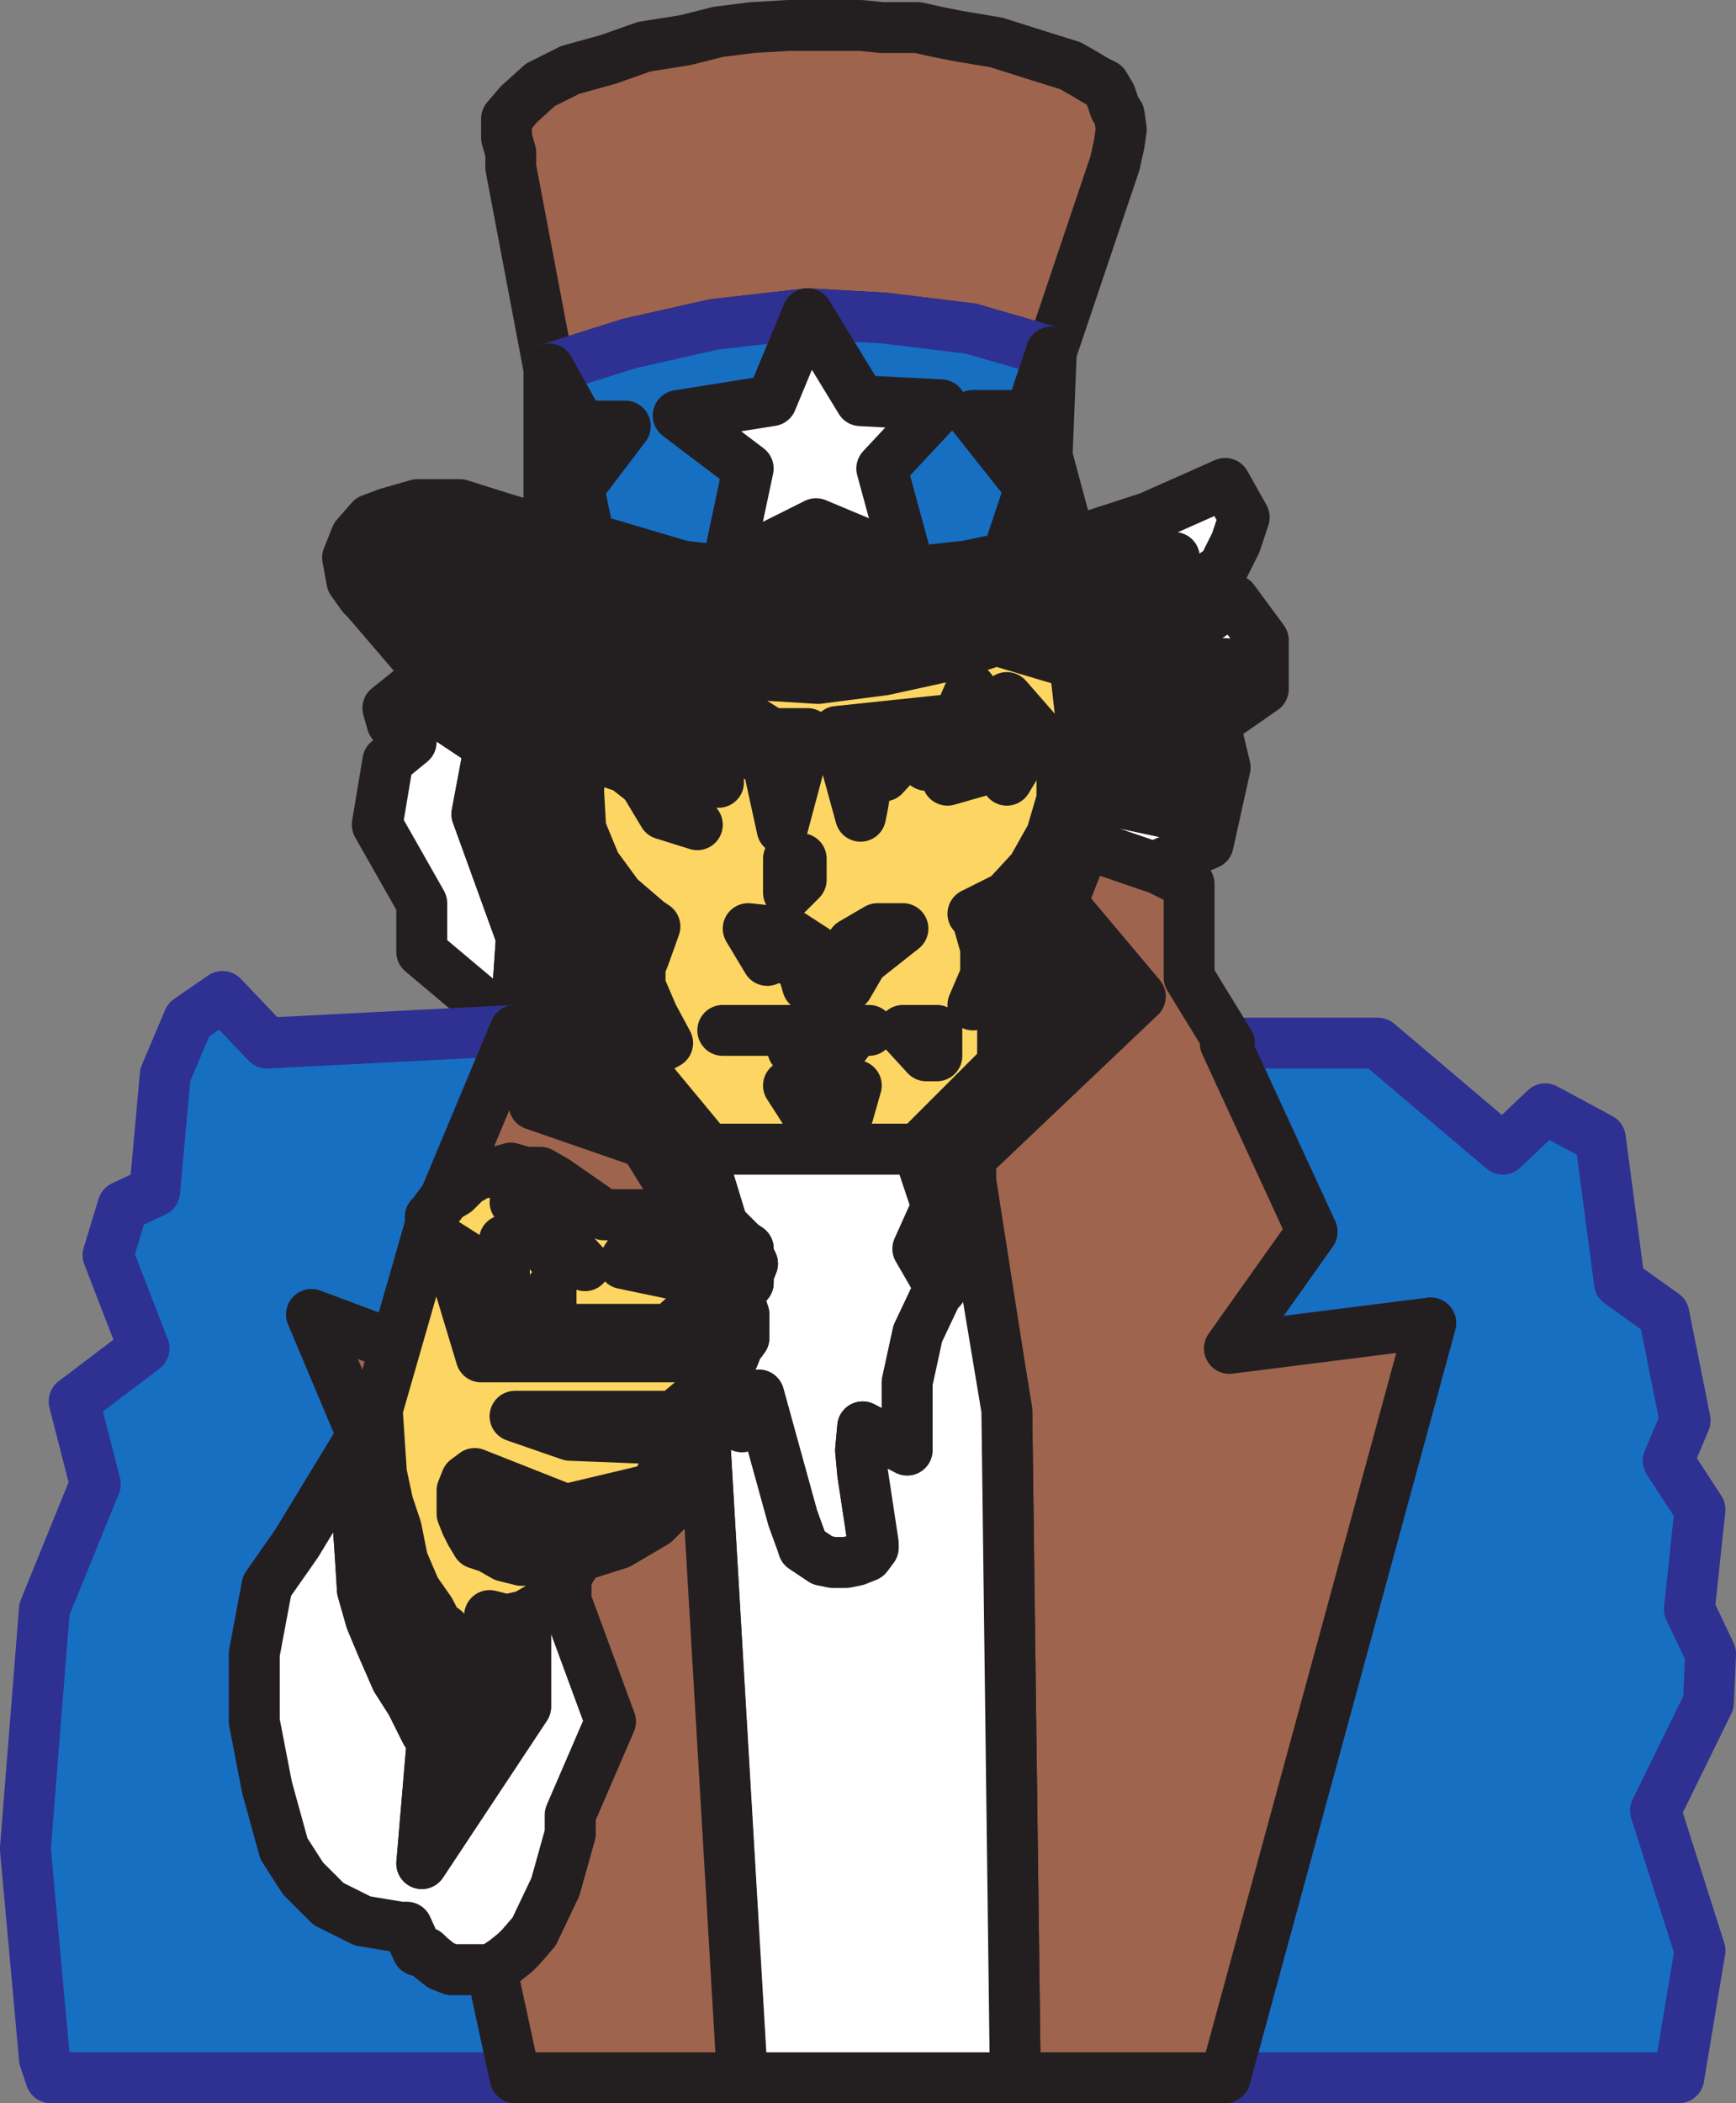
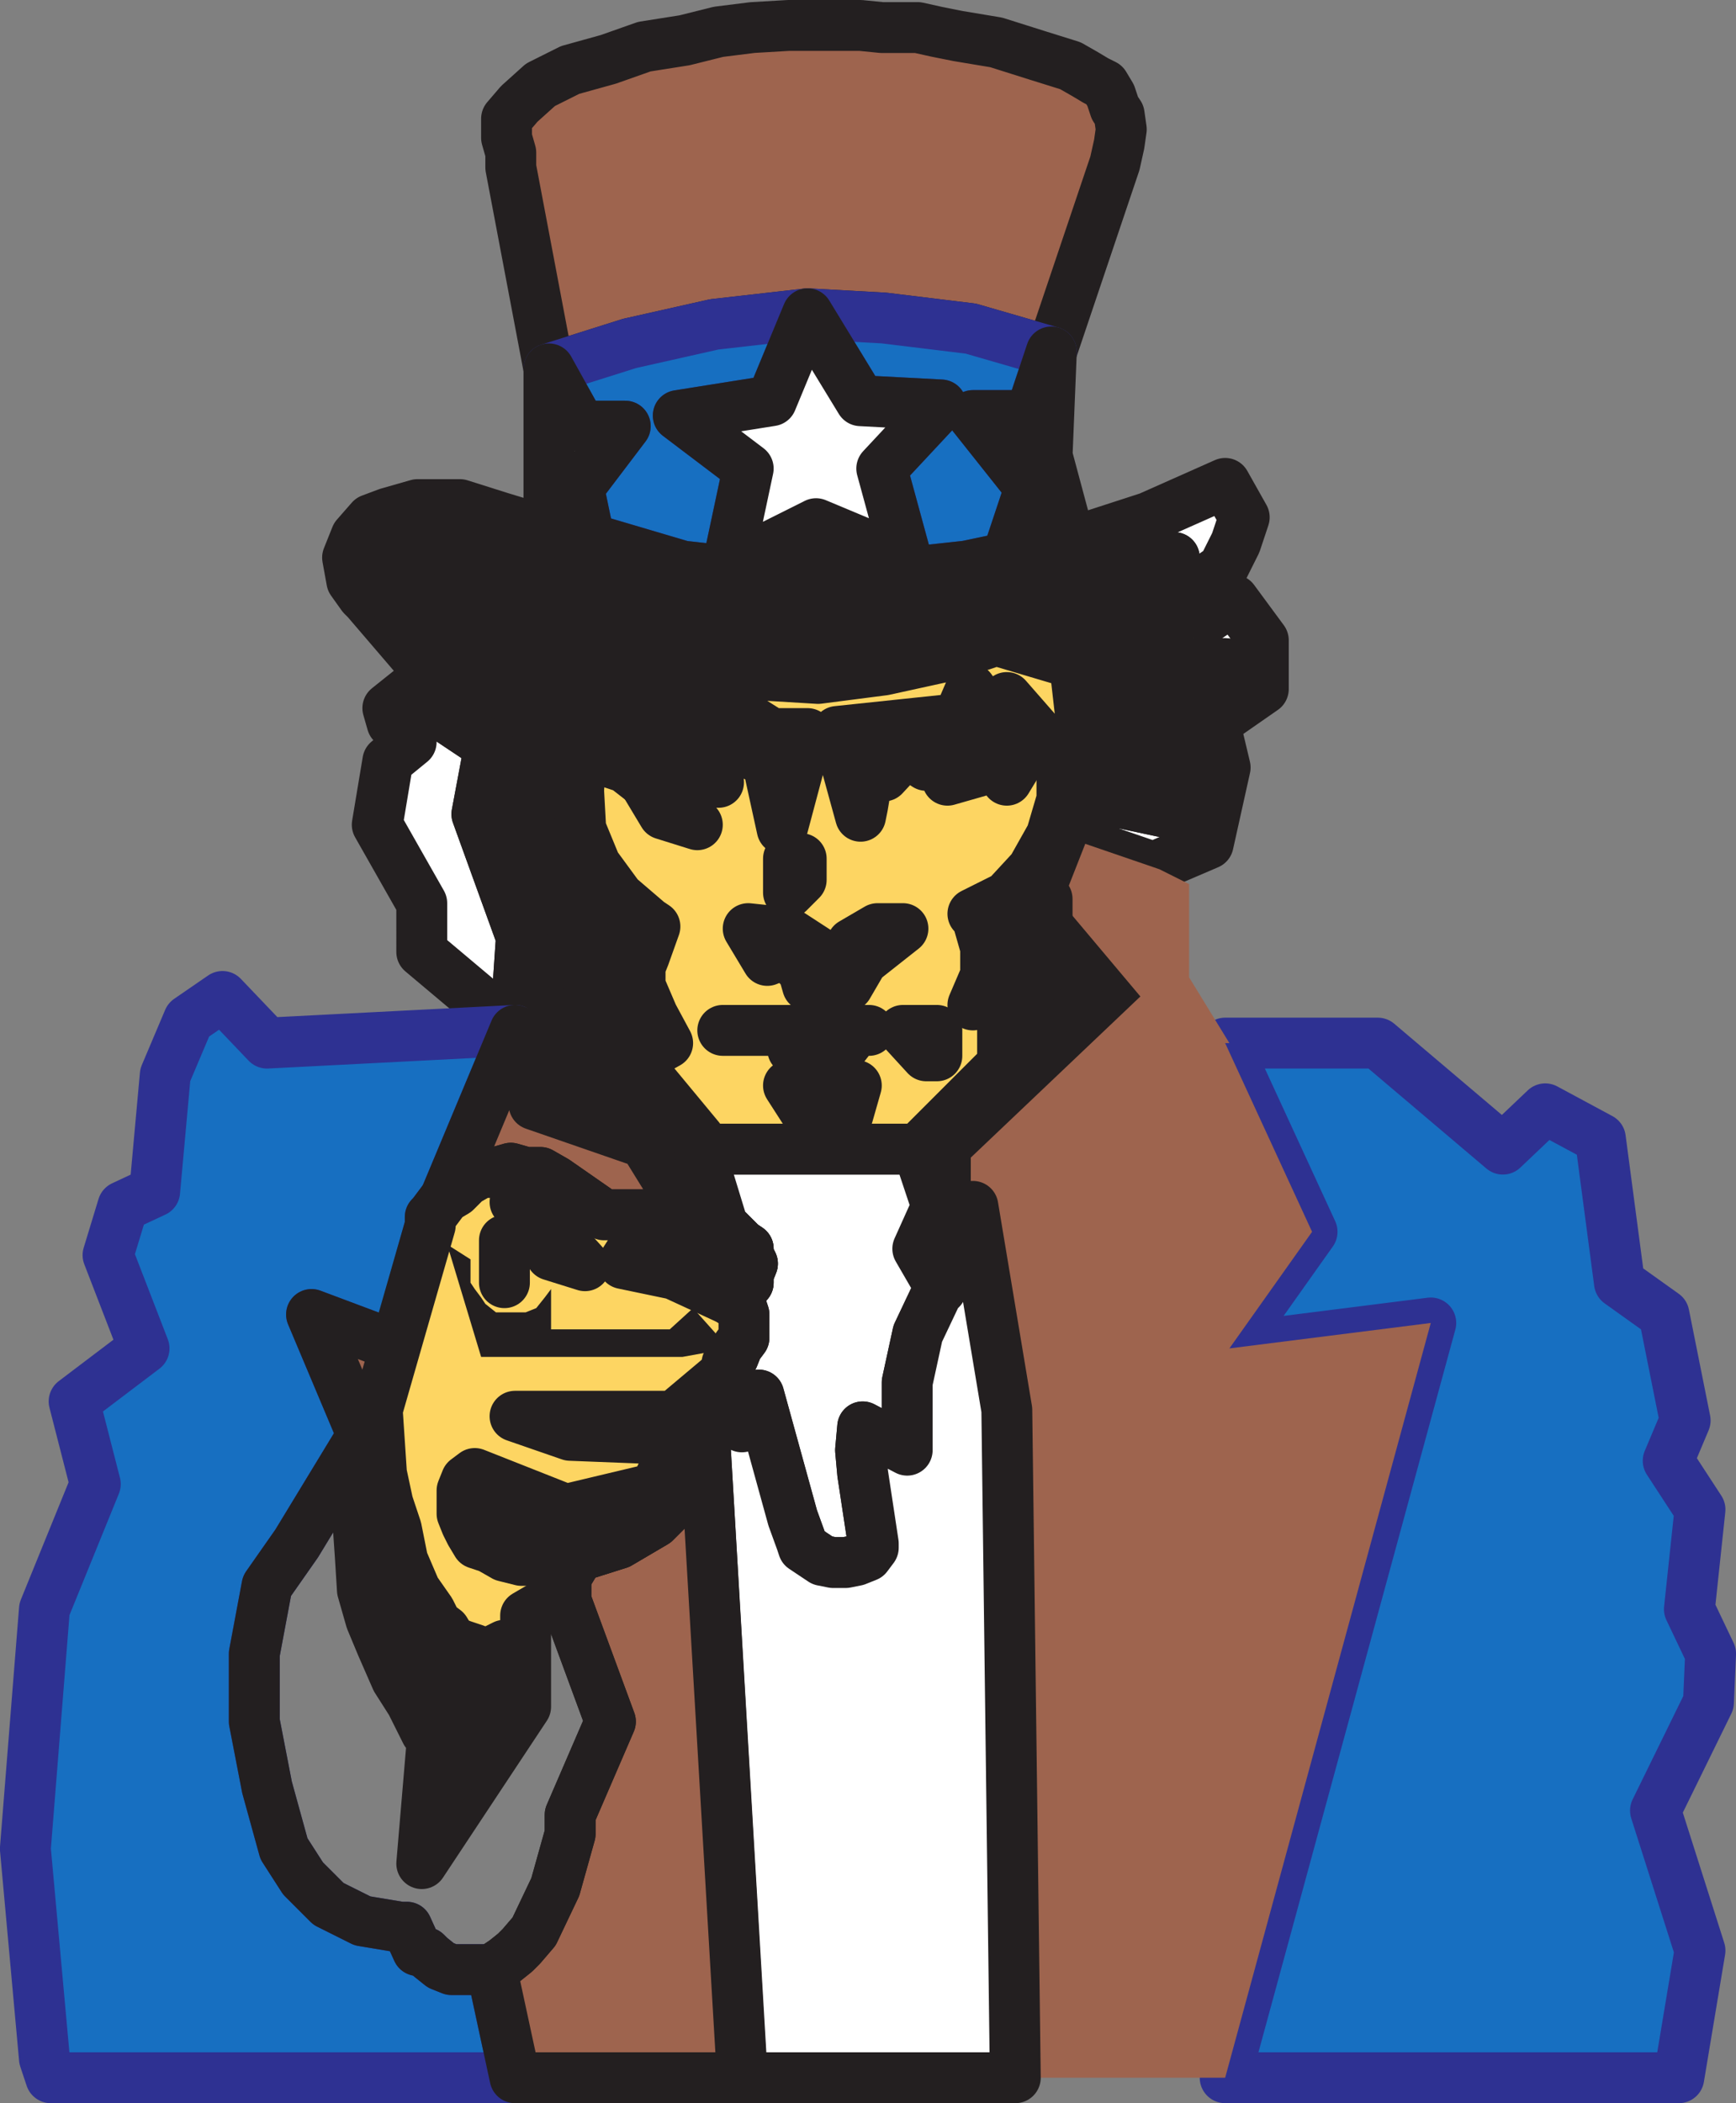
<svg xmlns="http://www.w3.org/2000/svg" width="614.213" height="744">
  <rect width="100%" height="100%" fill="#808080" stroke="none" />
  <path fill="#9e644e" fill-rule="evenodd" d="M180.722 59.25V54l-1.5-5.25V42l4.5-5.25 7.5-6.75 10.5-5.25 13.5-3.75 12.75-4.5 14.25-2.25 12-3 12-1.5 12.75-.75h25.5l7.5.75h12.75l6.75 1.5 7.5 1.5 13.5 2.25 14.25 4.5 12 3.75 5.25 3 3.75 2.25 3 1.5 2.25 3.75 1.5 4.5 1.5 2.25.75 5.25-.75 5.25-1.5 6.75-22.5 66.75-28.5-8.25-30.75-3.75-27-1.5-33 3.75-30 6.75-28.5 9-13.5-71.25" />
  <path fill="none" stroke="#231f20" stroke-linecap="round" stroke-linejoin="round" stroke-miterlimit="10" stroke-width="18" d="M180.722 59.25V54l-1.5-5.25V42l4.5-5.25 7.5-6.75 10.5-5.25 13.5-3.75 12.75-4.5 14.25-2.25 12-3 12-1.5 12.75-.75h25.5l7.5.75h12.75l6.75 1.5 7.5 1.5 13.5 2.25 14.25 4.5 12 3.75 5.25 3 3.75 2.25 3 1.5 2.25 3.75 1.5 4.5 1.5 2.25.75 5.25-.75 5.25-1.5 6.75-22.5 66.75-28.5-8.25-30.75-3.75-27-1.5-33 3.75-30 6.75-28.5 9zm0 0" />
  <path fill="#176fc1" fill-rule="evenodd" d="m312.722 112.5 30.75 3.75 28.5 8.25-7.5 22.5h-20.25l20.25 25.5-8.25 24.75-14.25 3-34.5 3.75h-32.25l-33.75-3.75-33-9.75-3.75-18 16.5-21.75h-15.75l-11.25-20.25 28.5-9 30-6.75 33-3.75-12.75 30.75-33 5.25 24.75 18.75-7.5 35.25 31.5-15.75 32.25 13.5-9-33 21-22.5-28.5-1.5-18.75-30.75 27 1.5" />
  <path fill="none" stroke="#2e3192" stroke-linecap="round" stroke-linejoin="round" stroke-miterlimit="10" stroke-width="18" d="m312.722 112.5 30.75 3.75 28.5 8.25-7.5 22.5h-20.25l20.25 25.5-8.25 24.75-14.25 3-34.5 3.75h-32.25l-33.75-3.75-33-9.75-3.75-18 16.5-21.75h-15.75l-11.25-20.25 28.5-9 30-6.75 33-3.75-12.75 30.75-33 5.25 24.75 18.75-7.5 35.25 31.5-15.75 32.25 13.5-9-33 21-22.5-28.5-1.5-18.75-30.75zm0 0" />
  <path fill="#fff" fill-rule="evenodd" d="m378.722 192-8.25-30.75 1.5-36.75-7.5 22.5h-20.25l20.25 25.5-8.25 24.75 22.5-5.25" />
  <path fill="none" stroke="#231f20" stroke-linecap="round" stroke-linejoin="round" stroke-miterlimit="10" stroke-width="18" d="m378.722 192-8.25-30.75 1.5-36.75-7.5 22.5h-20.25l20.25 25.5-8.25 24.75zm0 0" />
  <path fill="#fff" fill-rule="evenodd" d="m285.722 111-12.75 30.75-33 5.25 24.75 18.75-7.5 35.25 31.5-15.75 32.25 13.5-9-33 21-22.5-28.5-1.5-18.75-30.75" />
  <path fill="none" stroke="#231f20" stroke-linecap="round" stroke-linejoin="round" stroke-miterlimit="10" stroke-width="18" d="m285.722 111-12.75 30.75-33 5.25 24.75 18.75-7.5 35.25 31.5-15.75 32.25 13.5-9-33 21-22.5-28.5-1.5zm0 0" />
  <path fill="#fff" fill-rule="evenodd" d="m208.472 190.5-3.75-18 16.5-21.75h-15.75l-11.25-20.25v57.75l14.25 2.25" />
  <path fill="none" stroke="#231f20" stroke-linecap="round" stroke-linejoin="round" stroke-miterlimit="10" stroke-width="18" d="m208.472 190.5-3.75-18 16.5-21.75h-15.75l-11.25-20.25v57.75zm0 0" />
  <path fill="#fff" fill-rule="evenodd" d="m410.222 307.5-26.25-9 6.75-15.75 24.75 5.25 5.25-18.75-5.25-21.75h10.5l7.5-12.75h-18l-5.25-20.25 5.25-17.25-5.25 1.5-35.25 9-36.75 8.25-36.75 2.25-36.75-.75-36.75-4.5-35.25-7.5-35.25-10.5-5.25-3h-6.75l-5.25 3-3 6v6l1.5 3.75 6.75 10.5 9 9 3.75 4.5-5.25 15.75 20.25 13.5-4.5 24 15.75 43.5-2.25 33-33-27.75V319.5l-15.75-27.75 3.75-22.5 8.25-6.75-6.75-6.75-1.5-5.25 15-12-22.5-26.25-1.5-1.5-3.75-5.25-1.5-8.25 3-7.5 5.25-6 6-2.25 10.5-3h15l14.25 4.5 17.25 5.25 14.25 2.25 33 9.75 33.75 3.75h32.25l34.5-3.75 14.25-3 22.5-5.25 27.75-9 27-12 6.75 12-3 9-4.5 9-9.75 6.75 4.5 10.5 9-6 10.5 14.25v17.25l-17.25 12 3.75 15.75-6 27-15.75 6.75-1.5 2.25" />
  <path fill="none" stroke="#231f20" stroke-linecap="round" stroke-linejoin="round" stroke-miterlimit="10" stroke-width="18" d="m410.222 307.5-26.25-9 6.75-15.75 24.75 5.25 5.25-18.75-5.25-21.75h10.5l7.5-12.75h-18l-5.25-20.25 5.25-17.25-5.25 1.5-35.25 9-36.75 8.25-36.75 2.25-36.75-.75-36.75-4.5-35.25-7.5-35.25-10.5-5.25-3h-6.75l-5.25 3-3 6v6l1.5 3.75 6.75 10.5 9 9 3.75 4.5-5.25 15.75 20.25 13.5-4.5 24 15.75 43.5-2.25 33-33-27.75V319.5l-15.75-27.75 3.75-22.5 8.25-6.75-6.75-6.75-1.5-5.25 15-12-22.5-26.25-1.5-1.5-3.75-5.25-1.5-8.25 3-7.5 5.25-6 6-2.25 10.5-3h15l14.25 4.5 17.25 5.25 14.25 2.25 33 9.75 33.75 3.75h32.25l34.5-3.75 14.25-3 22.5-5.25 27.75-9 27-12 6.75 12-3 9-4.5 9-9.75 6.75 4.5 10.5 9-6 10.5 14.25v17.25l-17.25 12 3.75 15.75-6 27-15.75 6.75zm0 0" />
  <path fill="#231f20" fill-rule="evenodd" d="m182.222 364.5 2.25-33-15.75-43.5 4.5-24-20.25-13.5 5.25-15.75-3.75-4.5-9-9-6.75-10.5-1.5-3.75v-6l3-6 5.25-3h6.75l5.25 3 35.25 10.5 35.25 7.5 36.75 4.5 36.75.75 36.75-2.25 36.75-8.25 35.25-9 5.25-1.5-5.25 17.25 5.25 20.25h18l-7.5 12.75h-10.5l5.25 21.75-5.25 18.75-24.75-5.25-6.75 15.75-8.25 21 27.75 33-60 57v8.25l.75 9-9 13.5 1.5 7.5-3.75 8.25-8.25-14.25 6.75-15-6.75-20.25 30-30v-15.75l8.25-8.25 6.75-10.5.75-12v-12l-26.25 37.5 4.5-10.5v-9.75l-3-10.5-1.5-1.5 12-6 9-9.75 6.75-12 3.75-12.75V271.5l8.25-3.75-3.75-33-27.75-8.25-15.75 5.25-24 5.25-23.25 3-24.75-1.5-23.25-3.75-21 12 2.25 7.5 10.5-6.75 6.75 6.75 12.75-7.5 20.25 12.75h12.75l-9 33.75-5.25-24-15.75-6.75v5.25l-3.75 1.5h-6.75l-3.75-1.5-1.5-3.75-8.25 3.75 8.25 9h-12l-6.75-5.25-15.75-5.25-.75 13.5.75 13.5 5.25 12.75 8.25 11.25 10.5 9 2.25 1.5-3.75 10.5-1.5 3.75-5.25-1.5-9-5.25v1.5l-2.25 5.25-1.5 6.75 9 12 3.75-20.25 5.25 1.5v6.75l4.5 10.5 5.25 9.75-13.5 7.5-22.5-21-6 13.5-12-4.5" />
  <path fill="none" stroke="#231f20" stroke-linecap="round" stroke-linejoin="round" stroke-miterlimit="10" stroke-width="18" d="m182.222 364.5 2.25-33-15.75-43.5 4.5-24-20.25-13.5 5.25-15.75-3.75-4.5-9-9-6.75-10.5-1.5-3.75v-6l3-6 5.25-3h6.75l5.25 3 35.25 10.5 35.25 7.5 36.75 4.5 36.75.75 36.75-2.25 36.75-8.25 35.25-9 5.25-1.5-5.25 17.25 5.25 20.25h18l-7.5 12.75h-10.5l5.25 21.75-5.25 18.75-24.75-5.25-6.75 15.75-8.25 21 27.75 33-60 57v8.25l.75 9-9 13.5 1.5 7.5-3.75 8.25-8.25-14.25 6.75-15-6.75-20.25 30-30v-15.75l8.25-8.25 6.75-10.5.75-12v-12l-26.25 37.5 4.5-10.5v-9.75l-3-10.5-1.5-1.5 12-6 9-9.75 6.75-12 3.75-12.75V271.5l8.25-3.75-3.75-33-27.75-8.25-15.75 5.25-24 5.25-23.25 3-24.75-1.5-23.25-3.75-21 12 2.25 7.5 10.5-6.75 6.75 6.75 12.75-7.5 20.25 12.75h12.75l-9 33.75-5.25-24-15.75-6.75v5.25l-3.75 1.5h-6.75l-3.75-1.5-1.5-3.75-8.25 3.75 8.25 9h-12l-6.75-5.25-15.75-5.25-.75 13.5.75 13.5 5.25 12.75 8.25 11.25 10.5 9 2.25 1.5-3.75 10.5-1.5 3.75-5.25-1.5-9-5.25v1.5l-2.25 5.25-1.5 6.75 9 12 3.75-20.25 5.25 1.5v6.75l4.5 10.5 5.25 9.75-13.5 7.5-22.5-21-6 13.5zm0 0" />
  <path fill="#231f20" fill-rule="evenodd" d="m243.722 429.75-15.75-25.5-39-13.5 5.25-21.75 6-13.5 22.5 21h3l21.75 26.25v3.75l8.25 27-12-3.75" />
  <path fill="none" stroke="#231f20" stroke-linecap="round" stroke-linejoin="round" stroke-miterlimit="10" stroke-width="18" d="m243.722 429.75-15.75-25.5-39-13.5 5.25-21.75 6-13.5 22.5 21h3l21.75 26.25v3.75l8.25 27zm0 0" />
  <path fill="#fff" fill-rule="evenodd" d="m257.972 435.75 4.5 4.5 2.25 1.5V444l1.5 3-1.5 3.75v3l-5.25 5.25-1.5.75 4.5 3 .75 2.25v8.25l-2.25 3-1.5 3.75-2.25 2.25v11.25l5.25 11.25 6-11.25 12 43.5 3 8.25.75 2.25 6.75 4.5 3.75.75h4.5l3.75-.75 3.75-1.5 2.25-3V546l-3.75-24.75-.75-8.25.75-8.25 15.75 8.25v-24l3.75-17.25 6.75-14.25 1.5-1.5-8.25-14.25 6.75-15-6.75-20.25h-77.25l8.25 27 2.25 2.25" />
  <path fill="none" stroke="#231f20" stroke-linecap="round" stroke-linejoin="round" stroke-miterlimit="10" stroke-width="18" d="m257.972 435.75 4.5 4.5 2.25 1.5V444l1.5 3-1.5 3.75v3l-5.25 5.25-1.5.75 4.5 3 .75 2.25v8.25l-2.25 3-1.5 3.75-2.25 2.25v11.25l5.25 11.25 6-11.25 12 43.5 3 8.25.75 2.25 6.75 4.5 3.75.75h4.5l3.75-.75 3.75-1.5 2.25-3V546l-3.75-24.75-.75-8.25.75-8.25 15.75 8.25v-24l3.75-17.25 6.75-14.25 1.5-1.5-8.25-14.25 6.75-15-6.75-20.25h-77.25l8.25 27zm0 0" />
  <path fill="#fdd562" fill-rule="evenodd" d="m212.222 335.25 9 5.25-3.75 20.25-9-12 1.5-8.25 2.25-3.75v-1.5" />
  <path fill="none" stroke="#231f20" stroke-linecap="round" stroke-linejoin="round" stroke-miterlimit="10" stroke-width="18" d="m212.222 335.25 9 5.25-3.75 20.25-9-12 1.5-8.25 2.25-3.75zm0 0" />
  <path fill="#176fc1" fill-rule="evenodd" d="M128.222 507.75 104.972 546l-10.5 15-4.5 24v24l4.5 23.25 6 21.75 6.75 10.5 9 9 12 6 13.5 2.25h2.25l3.75 8.25 3 .75 1.5 1.5 3.75 3 3.75 1.5h14.25l8.25 38.25H17.972l-2.25-6.75L8.972 654l6.75-84.75 18-44.25-7.5-29.25L50.972 477l-12.75-33 5.25-17.25 11.25-5.25 3.75-41.25 8.25-19.5 12-8.25 15.75 16.5 87.75-4.5-24.75 59.25-4.5 6-.75.75v3l-12 42.75-30-11.25 18 42.75" />
  <path fill="none" stroke="#2e3192" stroke-linecap="round" stroke-linejoin="round" stroke-miterlimit="10" stroke-width="18" d="M128.222 507.75 104.972 546l-10.5 15-4.5 24v24l4.5 23.25 6 21.75 6.75 10.5 9 9 12 6 13.5 2.25h2.25l3.75 8.25 3 .75 1.5 1.5 3.75 3 3.75 1.5h14.25l8.25 38.25H17.972l-2.25-6.75L8.972 654l6.75-84.75 18-44.25-7.5-29.25L50.972 477l-12.75-33 5.25-17.25 11.25-5.25 3.75-41.25 8.25-19.5 12-8.25 15.75 16.5 87.75-4.5-24.75 59.25-4.5 6-.75.75v3l-12 42.75-30-11.25zm0 0" />
  <path fill="#176fc1" fill-rule="evenodd" d="M438.722 369h48.75l44.25 37.5 15-14.25 19.5 10.5 6.75 51 15.75 11.25 7.5 37.5-6 14.25 11.25 17.25-3.75 35.25 7.5 15.75-.75 17.25-18.75 38.25 15.75 49.5-7.5 45h-160.5l72.75-267-71.25 9 29.25-41.25-30.75-66.75h5.25" />
  <path fill="none" stroke="#2e3192" stroke-linecap="round" stroke-linejoin="round" stroke-miterlimit="10" stroke-width="18" d="M438.722 369h48.75l44.25 37.5 15-14.25 19.5 10.5 6.75 51 15.75 11.25 7.5 37.5-6 14.25 11.25 17.25-3.75 35.25 7.5 15.75-.75 17.25-18.75 38.25 15.75 49.5-7.5 45h-160.5l72.75-267-71.25 9 29.25-41.25-30.75-66.75zm0 0" />
  <path fill="#9e644e" fill-rule="evenodd" d="m356.222 499.5-12.75-81.75v-8.25l60-57-27.75-33 8.25-21 26.25 9 10.5 5.25v33l14.25 23.25h-1.5l30.75 66.75-29.25 41.25 71.25-9-72.75 267h-74.25l-3-235.5" />
-   <path fill="none" stroke="#231f20" stroke-linecap="round" stroke-linejoin="round" stroke-miterlimit="10" stroke-width="18" d="m356.222 499.5-12.75-81.75v-8.25l60-57-27.75-33 8.25-21 26.25 9 10.5 5.25v33l14.25 23.25h-1.5l30.75 66.75-29.25 41.25 71.25-9-72.75 267h-74.25zm0 0" />
  <path fill="#fff" fill-rule="evenodd" d="M262.472 735h96.75l-3-236.25-12-72-9 13.5 1.5 7.5-3.75 8.25-1.5 1.5-6.75 14.25-3.75 17.25v24l-15.75-8.25-.75 8.25.75 8.25 3.75 24.75v1.5l-2.25 3-3.75 1.5-3.75.75h-4.5l-3.75-.75-6.75-4.5-.75-2.25-3-8.25-12-43.5-6 11.25-5.25-11.25-4.5 5.25-3.75 3.75 13.5 232.5" />
  <path fill="none" stroke="#231f20" stroke-linecap="round" stroke-linejoin="round" stroke-miterlimit="10" stroke-width="18" d="M262.472 735h96.75l-3-236.25-12-72-9 13.5 1.5 7.5-3.75 8.25-1.5 1.5-6.75 14.25-3.75 17.25v24l-15.75-8.25-.75 8.25.75 8.25 3.75 24.75v1.5l-2.25 3-3.75 1.5-3.75.75h-4.5l-3.75-.75-6.75-4.5-.75-2.25-3-8.25-12-43.5-6 11.25-5.25-11.25-4.5 5.25-3.75 3.75zm0 0" />
  <path fill="#9e644e" fill-rule="evenodd" d="m182.222 364.5 12 4.5-5.25 21.75 39 13.5 15.75 25.5h-30l-17.25-12-5.25-3h-5.25l-5.25-1.5-5.25 1.5h-5.25l-5.25 3-3.75 3.75-3.75 2.25 24.75-59.25" />
  <path fill="none" stroke="#231f20" stroke-linecap="round" stroke-linejoin="round" stroke-miterlimit="10" stroke-width="18" d="m182.222 364.5 12 4.5-5.25 21.75 39 13.5 15.75 25.5h-30l-17.25-12-5.25-3h-5.25l-5.25-1.5-5.25 1.5h-5.25l-5.25 3-3.75 3.75-3.75 2.25zm0 0" />
  <path fill="#9e644e" fill-rule="evenodd" d="m140.222 476.25-30-11.25 18 42.75 5.25-9 6.75-22.5" />
  <path fill="none" stroke="#231f20" stroke-linecap="round" stroke-linejoin="round" stroke-miterlimit="10" stroke-width="18" d="m140.222 476.25-30-11.25 18 42.75 5.25-9zm0 0" />
  <path fill="#9e644e" fill-rule="evenodd" d="m182.222 735-8.25-38.25 4.5-3 3.75-3 2.25-2.25 4.5-5.25 7.5-15.75 5.25-18.75V642l14.25-33-15.75-42.75V558l4.5-7.5 14.25-4.5 12.75-7.5 9.75-9.75 3.75-6.75v-7.5l-1.5-5.25 5.25-6.75 13.5 229.5v3h-80.25" />
  <path fill="none" stroke="#231f20" stroke-linecap="round" stroke-linejoin="round" stroke-miterlimit="10" stroke-width="18" d="m182.222 735-8.25-38.25 4.5-3 3.75-3 2.25-2.25 4.5-5.25 7.5-15.75 5.25-18.75V642l14.25-33-15.75-42.75V558l4.5-7.5 14.25-4.5 12.75-7.5 9.75-9.75 3.75-6.75v-7.5l-1.5-5.25 5.25-6.75 13.5 229.5v3zm0 0" />
-   <path fill="#fff" fill-rule="evenodd" d="m200.222 558-5.25 8.25-9 5.25v32.25l-36.75 55.5 3.75-44.25-2.25-2.25-5.25-10.5-5.25-8.25-5.25-12-3.75-9-3-10.5-.75-12-1.5-21.75 2.25-21-23.25 38.25-10.5 15-4.5 24v24l4.5 23.25 6 21.75 6.75 10.5 9 9 12 6 13.5 2.25h2.25l3.75 8.25 3 .75 1.5 1.5 3.75 3 3.75 1.5h14.25l4.5-3 3.75-3 2.25-2.25 4.5-5.25 7.5-15.75 5.25-18.75V642l14.25-33-15.75-42.75V558" />
  <path fill="none" stroke="#231f20" stroke-linecap="round" stroke-linejoin="round" stroke-miterlimit="10" stroke-width="18" d="m200.222 558-5.25 8.25-9 5.25v32.25l-36.75 55.5 3.75-44.25-2.25-2.25-5.25-10.5-5.25-8.25-5.25-12-3.75-9-3-10.5-.75-12-1.5-21.75 2.25-21-23.25 38.25-10.5 15-4.5 24v24l4.5 23.25 6 21.75 6.75 10.5 9 9 12 6 13.5 2.25h2.25l3.75 8.25 3 .75 1.5 1.5 3.75 3 3.75 1.5h14.25l4.5-3 3.75-3 2.25-2.25 4.5-5.25 7.5-15.75 5.25-18.75V642l14.25-33-15.75-42.75zm0 0" />
  <path fill="#231f20" fill-rule="evenodd" d="m185.972 576.75-2.25 3.75-4.5 1.5h-.75l-3 1.5-3.75 1.5-3.75-1.5-4.5-1.5-3.75-1.5-2.25-3.75-3-2.25-2.25-4.5-5.25-7.5-4.5-10.5-2.25-11.25-3-9-2.25-10.5-1.5-22.5-5.25 9-2.25 21 1.5 21.75.75 12 3 10.5 3.75 9 5.25 12 5.25 8.25 5.25 10.5 2.25 2.25-3.75 44.25 36.75-55.5v-27" />
-   <path fill="none" stroke="#231f20" stroke-linecap="round" stroke-linejoin="round" stroke-miterlimit="10" stroke-width="18" d="m185.972 576.75-2.25 3.75-4.5 1.5h-.75l-3 1.5-3.75 1.5-3.75-1.5-4.5-1.5-3.75-1.5-2.25-3.75-3-2.25-2.25-4.5-5.25-7.5-4.5-10.5-2.25-11.25-3-9-2.25-10.5-1.5-22.5-5.25 9-2.25 21 1.5 21.75.75 12 3 10.5 3.75 9 5.25 12 5.25 8.25 5.25 10.5 2.25 2.25-3.75 44.25 36.75-55.5zm0 0" />
  <path fill="#fdd562" fill-rule="evenodd" d="m204.722 550.5 14.25-4.5 12.75-7.5 9.75-9.75 3.75-6.75v-7.5l-1.5-5.25 5.25-6.75 3.75-3.75 4.5-5.25v-11.25l2.25-2.25 1.5-3.75 2.25-3V465l-.75-2.25-4.5-3 1.5-.75 5.25-5.25v-3l1.5-3.75-1.5-3v-2.25l-2.25-1.5-6.75-6.75-12-3.75h-30l-17.25-12-5.25-3h-5.25l-5.25-1.5-5.25 1.5h-5.25l-5.25 3-3.75 3.75-3.75 2.25-4.5 6-.75.75v3l-18.75 65.25 1.5 22.5 2.25 10.5 3 9 2.25 11.25 4.5 10.5 5.25 7.5 2.25 4.5 3 2.25 2.25 3.75 3.75 1.5 4.5 1.5 3.75 1.5 3.75-1.5 3-1.5h.75l4.5-1.5 2.25-3.75v-5.25l9-5.25 5.25-8.25 4.5-7.5" />
  <path fill="none" stroke="#231f20" stroke-linecap="round" stroke-linejoin="round" stroke-miterlimit="10" stroke-width="18" d="m204.722 550.5 14.25-4.5 12.75-7.5 9.75-9.75 3.75-6.75v-7.5l-1.5-5.25 5.25-6.75 3.75-3.75 4.5-5.25v-11.25l2.25-2.25 1.5-3.75 2.25-3V465l-.75-2.25-4.5-3 1.5-.75 5.25-5.25v-3l1.5-3.75-1.5-3v-2.25l-2.25-1.5-6.75-6.75-12-3.75h-30l-17.25-12-5.25-3h-5.25l-5.25-1.5-5.25 1.5h-5.25l-5.25 3-3.75 3.75-3.75 2.25-4.5 6-.75.75v3l-18.75 65.25 1.5 22.5 2.25 10.5 3 9 2.25 11.25 4.5 10.5 5.25 7.5 2.25 4.5 3 2.25 2.25 3.75 3.75 1.5 4.5 1.5 3.75 1.5 3.75-1.5 3-1.5h.75l4.5-1.5 2.25-3.75v-5.25l9-5.25 5.25-8.25zm-26.25-96.75v-15" />
  <path fill="none" stroke="#231f20" stroke-linecap="round" stroke-linejoin="round" stroke-miterlimit="10" stroke-width="18" d="m192.722 432-5.25-5.25-5.25-1.5" />
  <path fill="#231f20" fill-rule="evenodd" d="m192.722 432 1.5 3 .75 9 12 3.75-14.25-15.75" />
  <path fill="none" stroke="#231f20" stroke-linecap="round" stroke-linejoin="round" stroke-miterlimit="10" stroke-width="18" d="m192.722 432 1.5 3 .75 9 12 3.75zm0 0" />
  <path fill="#231f20" fill-rule="evenodd" d="M257.972 435.75V447l-3.75 3.75h-7.5l-5.25-10.5-15.75-1.5-5.25 8.25 18 3.75 19.5 9 1.5-.75 5.25-5.25v-3l1.5-3.75-1.5-3v-2.25l-2.25-1.5-4.5-4.5" />
  <path fill="none" stroke="#231f20" stroke-linecap="round" stroke-linejoin="round" stroke-miterlimit="10" stroke-width="18" d="M257.972 435.75V447l-3.75 3.75h-7.5l-5.25-10.5-15.75-1.5-5.25 8.25 18 3.75 19.5 9 1.5-.75 5.25-5.25v-3l1.5-3.75-1.5-3v-2.25l-2.25-1.5zm0 0" />
  <path fill="#231f20" fill-rule="evenodd" d="m257.972 477-12.75-14.25-8.25 7.5h-42V456l-2.25 3-3 3.75-3.75 1.5h-10.5l-3.75-3-1.5-2.25-2.25-3-1.5-2.25v-8.25l-8.25-5.25 12 39.75h71.25l16.5-3" />
-   <path fill="none" stroke="#231f20" stroke-linecap="round" stroke-linejoin="round" stroke-miterlimit="10" stroke-width="18" d="m257.972 477-12.75-14.25-8.25 7.5h-42V456l-2.25 3-3 3.75-3.75 1.5h-10.5l-3.75-3-1.5-2.25-2.25-3-1.5-2.25v-8.25l-8.25-5.25 12 39.75h71.25zm-84.75 94.5 6 1.5 6.75-1.5 9-5.25 5.25-8.25" />
  <path fill="#231f20" fill-rule="evenodd" d="M257.222 485.25v8.25l-4.5 5.25-3.75 3.75-5.25 6.75 1.5 5.25v7.5l-3.75 6.75-9.75 9.75-12.75 7.5-14.25 4.5h-1.5l-5.25 1.5h-13.5l-6-1.5-5.25-3-4.5-1.5-2.25-3.75-1.5-3-1.5-3.75v-8.25l1.5-3.75 3-2.25 32.25 12.75 31.5-7.5 8.25-17.25-38.25-1.5-19.5-6.75h56.25l18.75-15.75" />
  <path fill="none" stroke="#231f20" stroke-linecap="round" stroke-linejoin="round" stroke-miterlimit="10" stroke-width="18" d="M257.222 485.25v8.25l-4.5 5.25-3.75 3.75-5.25 6.75 1.5 5.25v7.5l-3.75 6.75-9.75 9.75-12.75 7.5-14.25 4.5h-1.5l-5.25 1.5h-13.5l-6-1.5-5.25-3-4.5-1.5-2.25-3.75-1.5-3-1.5-3.75v-8.25l1.5-3.75 3-2.25 32.25 12.75 31.5-7.5 8.25-17.25-38.25-1.5-19.5-6.75h56.25zm0 0" />
  <path fill="#fdd562" fill-rule="evenodd" d="M247.472 406.5h77.25l30-30v-15.75l8.25-8.25 6.75-10.5.75-12v-12l-26.25 37.5 4.5-10.5v-9.75l-3-10.5-1.5-1.5 12-6 9-9.75 6.75-12 3.75-12.75V271.5l8.25-3.75-3.75-33-27.75-8.25-15.75 5.25-24 5.25-23.25 3-24.75-1.5-23.25-3.75-21 12 2.25 7.5 10.5-6.75 6.75 6.75 12.75-7.5 20.25 12.75h12.75l-9 33.75-5.25-24-15.75-6.75v5.25l-3.75 1.5h-6.75l-3.75-1.5-1.5-3.75-8.25 3.75 8.25 9h-12l-6.75-5.25-15.75-5.25-.75 13.5.75 13.5 5.25 12.75 8.25 11.25 10.5 9 2.25 1.5-3.75 10.5-1.5 3.75v6.75l4.5 10.5 5.25 9.75-13.5 7.5h3l21.75 26.25v3.75" />
  <path fill="none" stroke="#231f20" stroke-linecap="round" stroke-linejoin="round" stroke-miterlimit="10" stroke-width="18" d="M247.472 406.5h77.25l30-30v-15.75l8.25-8.25 6.75-10.5.75-12v-12l-26.25 37.5 4.5-10.5v-9.75l-3-10.5-1.5-1.5 12-6 9-9.75 6.75-12 3.75-12.75V271.5l8.25-3.75-3.75-33-27.75-8.25-15.75 5.25-24 5.25-23.25 3-24.75-1.5-23.25-3.75-21 12 2.25 7.5 10.5-6.75 6.75 6.75 12.75-7.5 20.25 12.75h12.75l-9 33.75-5.25-24-15.75-6.75v5.25l-3.75 1.5h-6.75l-3.75-1.5-1.5-3.75-8.25 3.75 8.25 9h-12l-6.75-5.25-15.75-5.25-.75 13.5.75 13.5 5.25 12.75 8.25 11.25 10.5 9 2.25 1.5-3.75 10.5-1.5 3.75v6.75l4.5 10.5 5.25 9.75-13.5 7.5h3l21.75 26.25zm-7.5-129.75h14.25" />
  <path fill="none" stroke="#231f20" stroke-linecap="round" stroke-linejoin="round" stroke-miterlimit="10" stroke-width="18" d="m227.972 276.75 6.75 11.25 12 3.75" />
  <path fill="#231f20" fill-rule="evenodd" d="m304.472 288.75-8.25-30 42.75-4.5 4.5-10.5 7.5 10.5 5.25-7.5 10.5 12-10.5 17.25-1.5-4.5h-3.75l-15.75 4.5 15.75-4.5v-5.25l-12.75-3.75-1.5 5.25-3.75 3h-5.25l-4.5-3-.75-3.75-9.75 10.5-5.25-3-2.25 13.5-.75 3.75" />
  <path fill="none" stroke="#231f20" stroke-linecap="round" stroke-linejoin="round" stroke-miterlimit="10" stroke-width="18" d="m304.472 288.75-8.25-30 42.75-4.5 4.5-10.5 7.5 10.5 5.25-7.5 10.5 12-10.5 17.25-1.5-4.5h-3.75l-15.75 4.5 15.75-4.5v-5.25l-12.75-3.75-1.5 5.25-3.75 3h-5.25l-4.5-3-.75-3.75-9.75 10.5-5.25-3-2.25 13.5zm0 0" />
  <path fill="#231f20" fill-rule="evenodd" d="M283.472 303.75h-4.5v12l4.5-4.5v-7.5" />
  <path fill="none" stroke="#231f20" stroke-linecap="round" stroke-linejoin="round" stroke-miterlimit="10" stroke-width="18" d="M283.472 303.75h-4.5v12l4.5-4.5zm0 0" />
  <path fill="#231f20" fill-rule="evenodd" d="m278.972 384 6.75 10.5h14.25l3-10.5h-24" />
  <path fill="none" stroke="#231f20" stroke-linecap="round" stroke-linejoin="round" stroke-miterlimit="10" stroke-width="18" d="m278.972 384 6.75 10.5h14.25l3-10.5zm0 0" />
  <path fill="#231f20" fill-rule="evenodd" d="M319.472 364.5h12v9h-3.75l-8.25-9" />
  <path fill="none" stroke="#231f20" stroke-linecap="round" stroke-linejoin="round" stroke-miterlimit="10" stroke-width="18" d="M319.472 364.5h12v9h-3.75zm0 0" />
  <path fill="#231f20" fill-rule="evenodd" d="M307.472 364.5h-51.75 23.25l1.5 6.75 9 2.25 8.25-2.25 5.25-6.75h4.5" />
  <path fill="none" stroke="#231f20" stroke-linecap="round" stroke-linejoin="round" stroke-miterlimit="10" stroke-width="18" d="M307.472 364.5h-51.75 23.25l1.5 6.75 9 2.25 8.25-2.25 5.25-6.75zm0 0" />
  <path fill="#231f20" fill-rule="evenodd" d="m271.472 339.75 3.75-1.5 5.25 1.5 3.75 3.75 1.5 5.25h14.25l5.25-9 14.25-11.25h-9l-9 5.25-3.75 6h-3.75l-15-9.75-14.25-1.5 6.75 11.25" />
  <path fill="none" stroke="#231f20" stroke-linecap="round" stroke-linejoin="round" stroke-miterlimit="10" stroke-width="18" d="m271.472 339.75 3.75-1.5 5.25 1.5 3.75 3.75 1.5 5.25h14.25l5.25-9 14.25-11.25h-9l-9 5.25-3.75 6h-3.75l-15-9.75-14.25-1.5zm0 0" />
</svg>